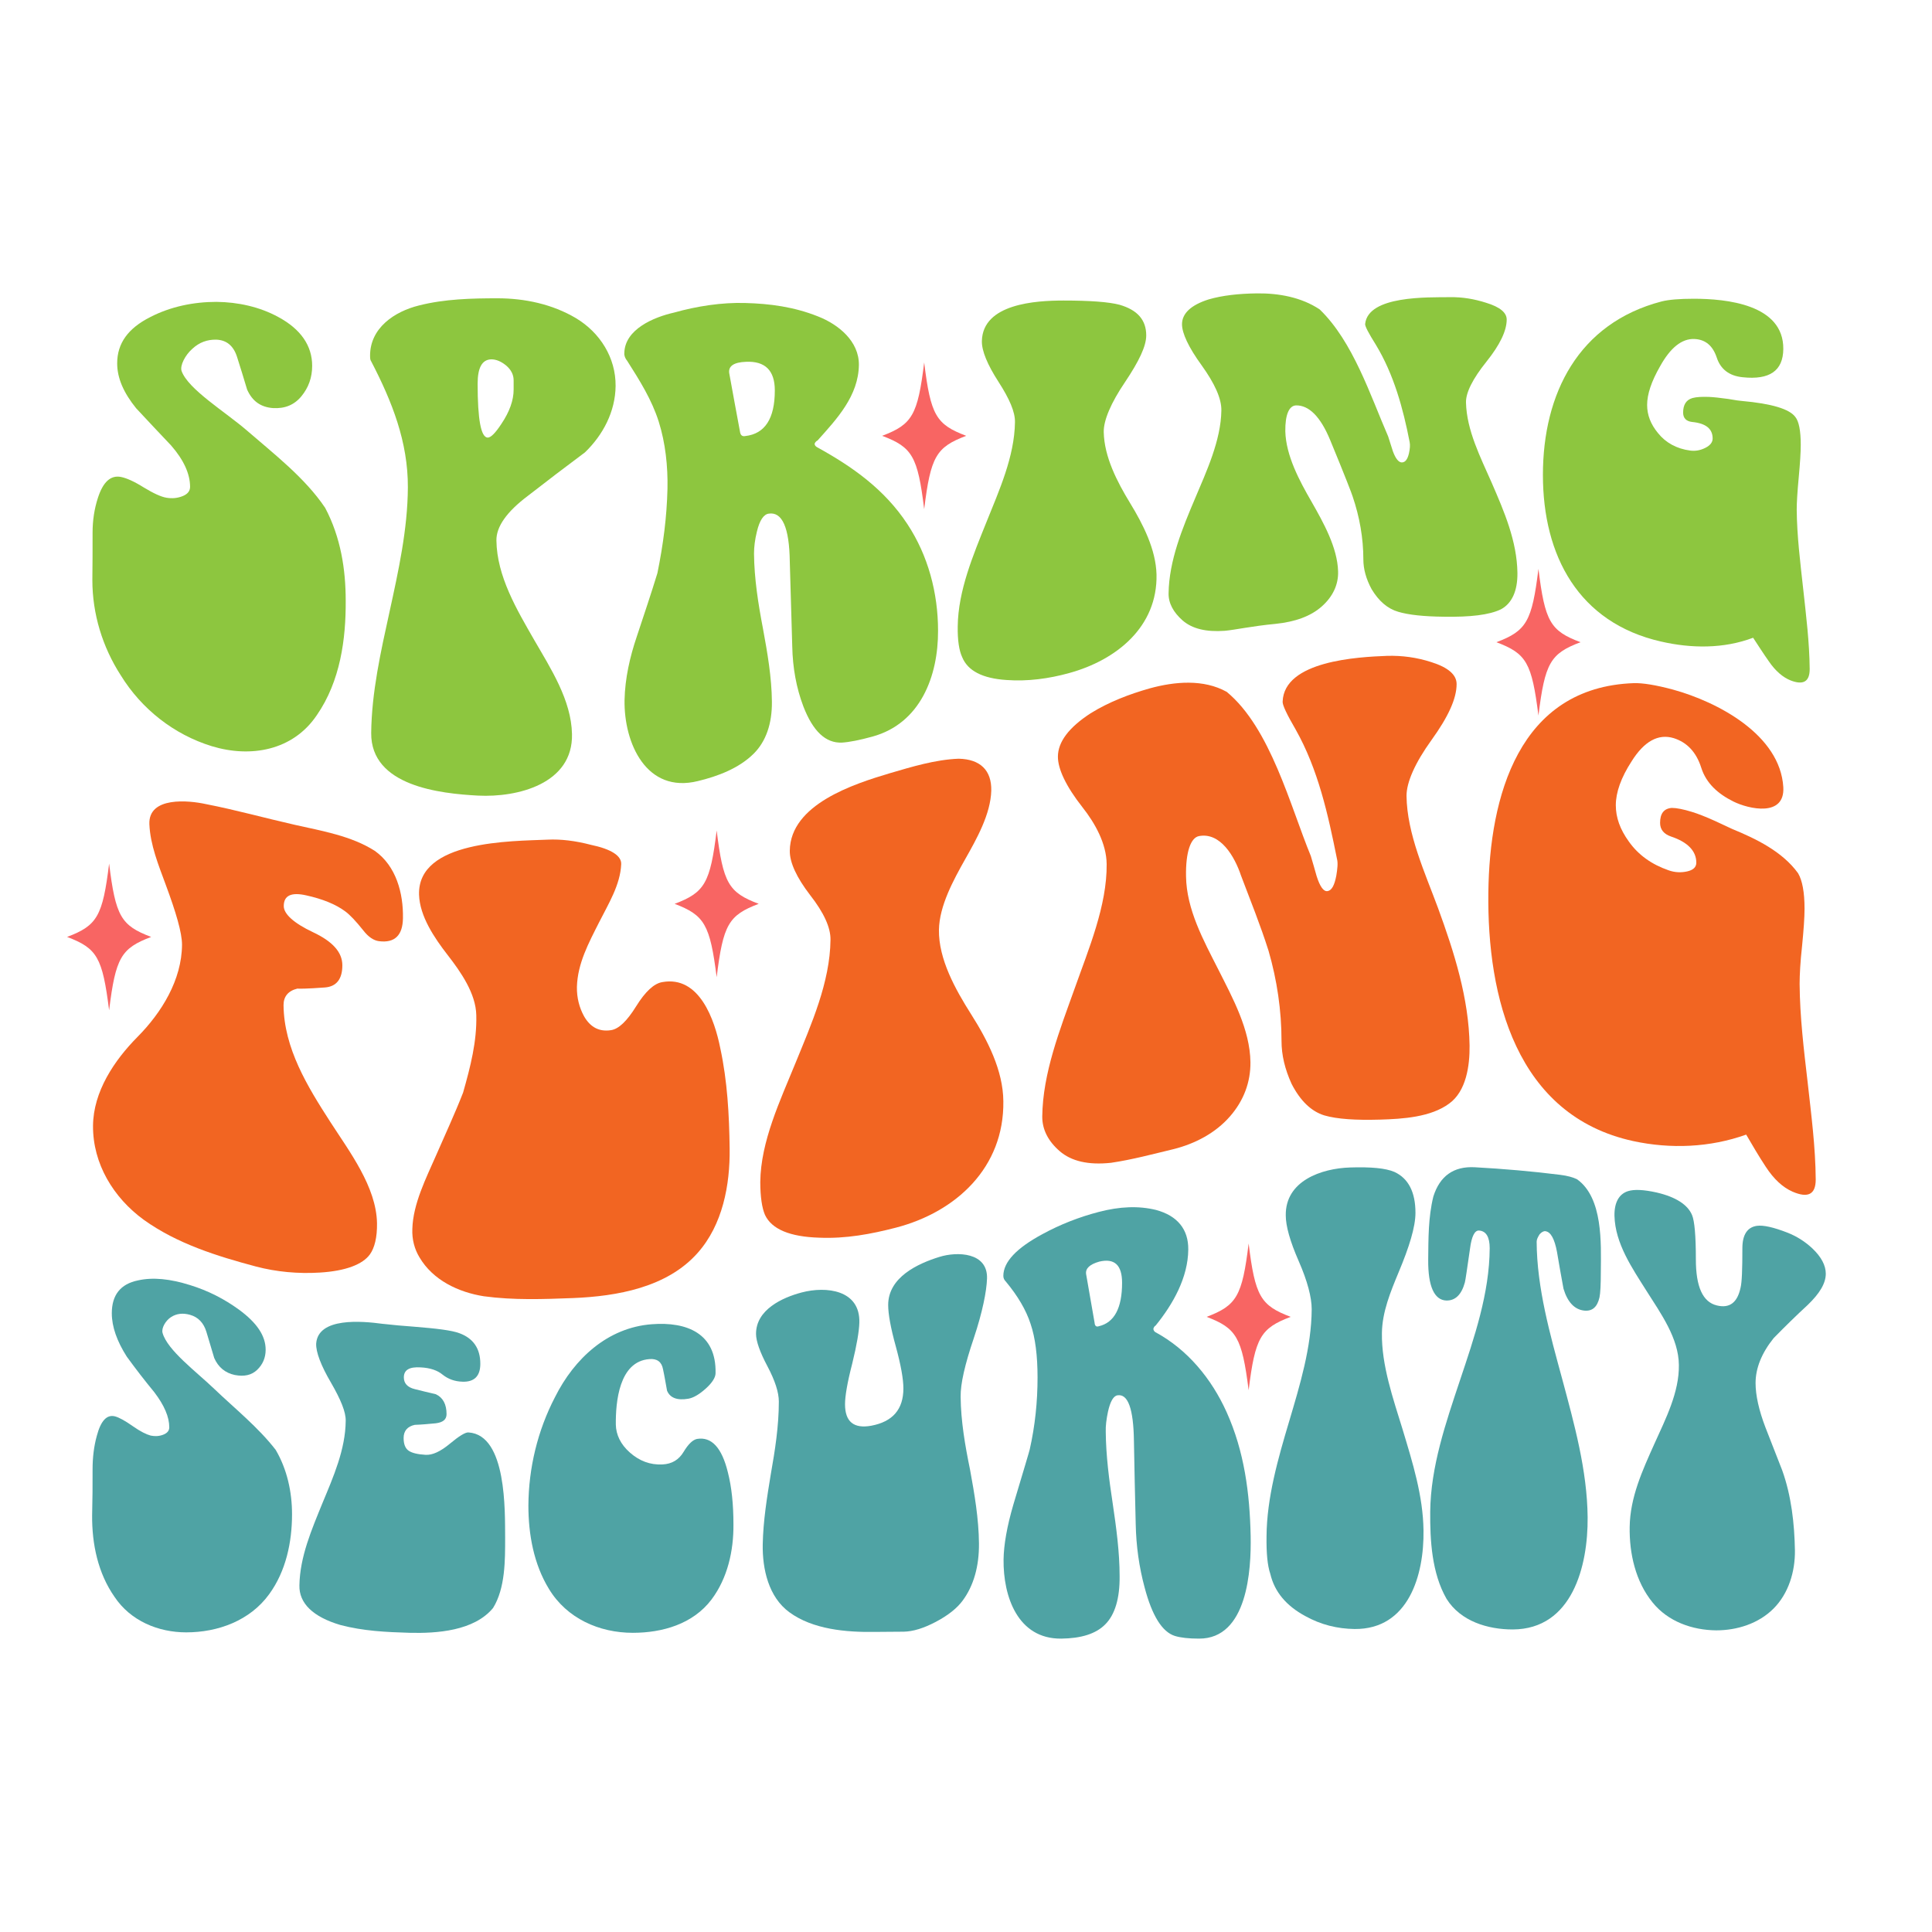
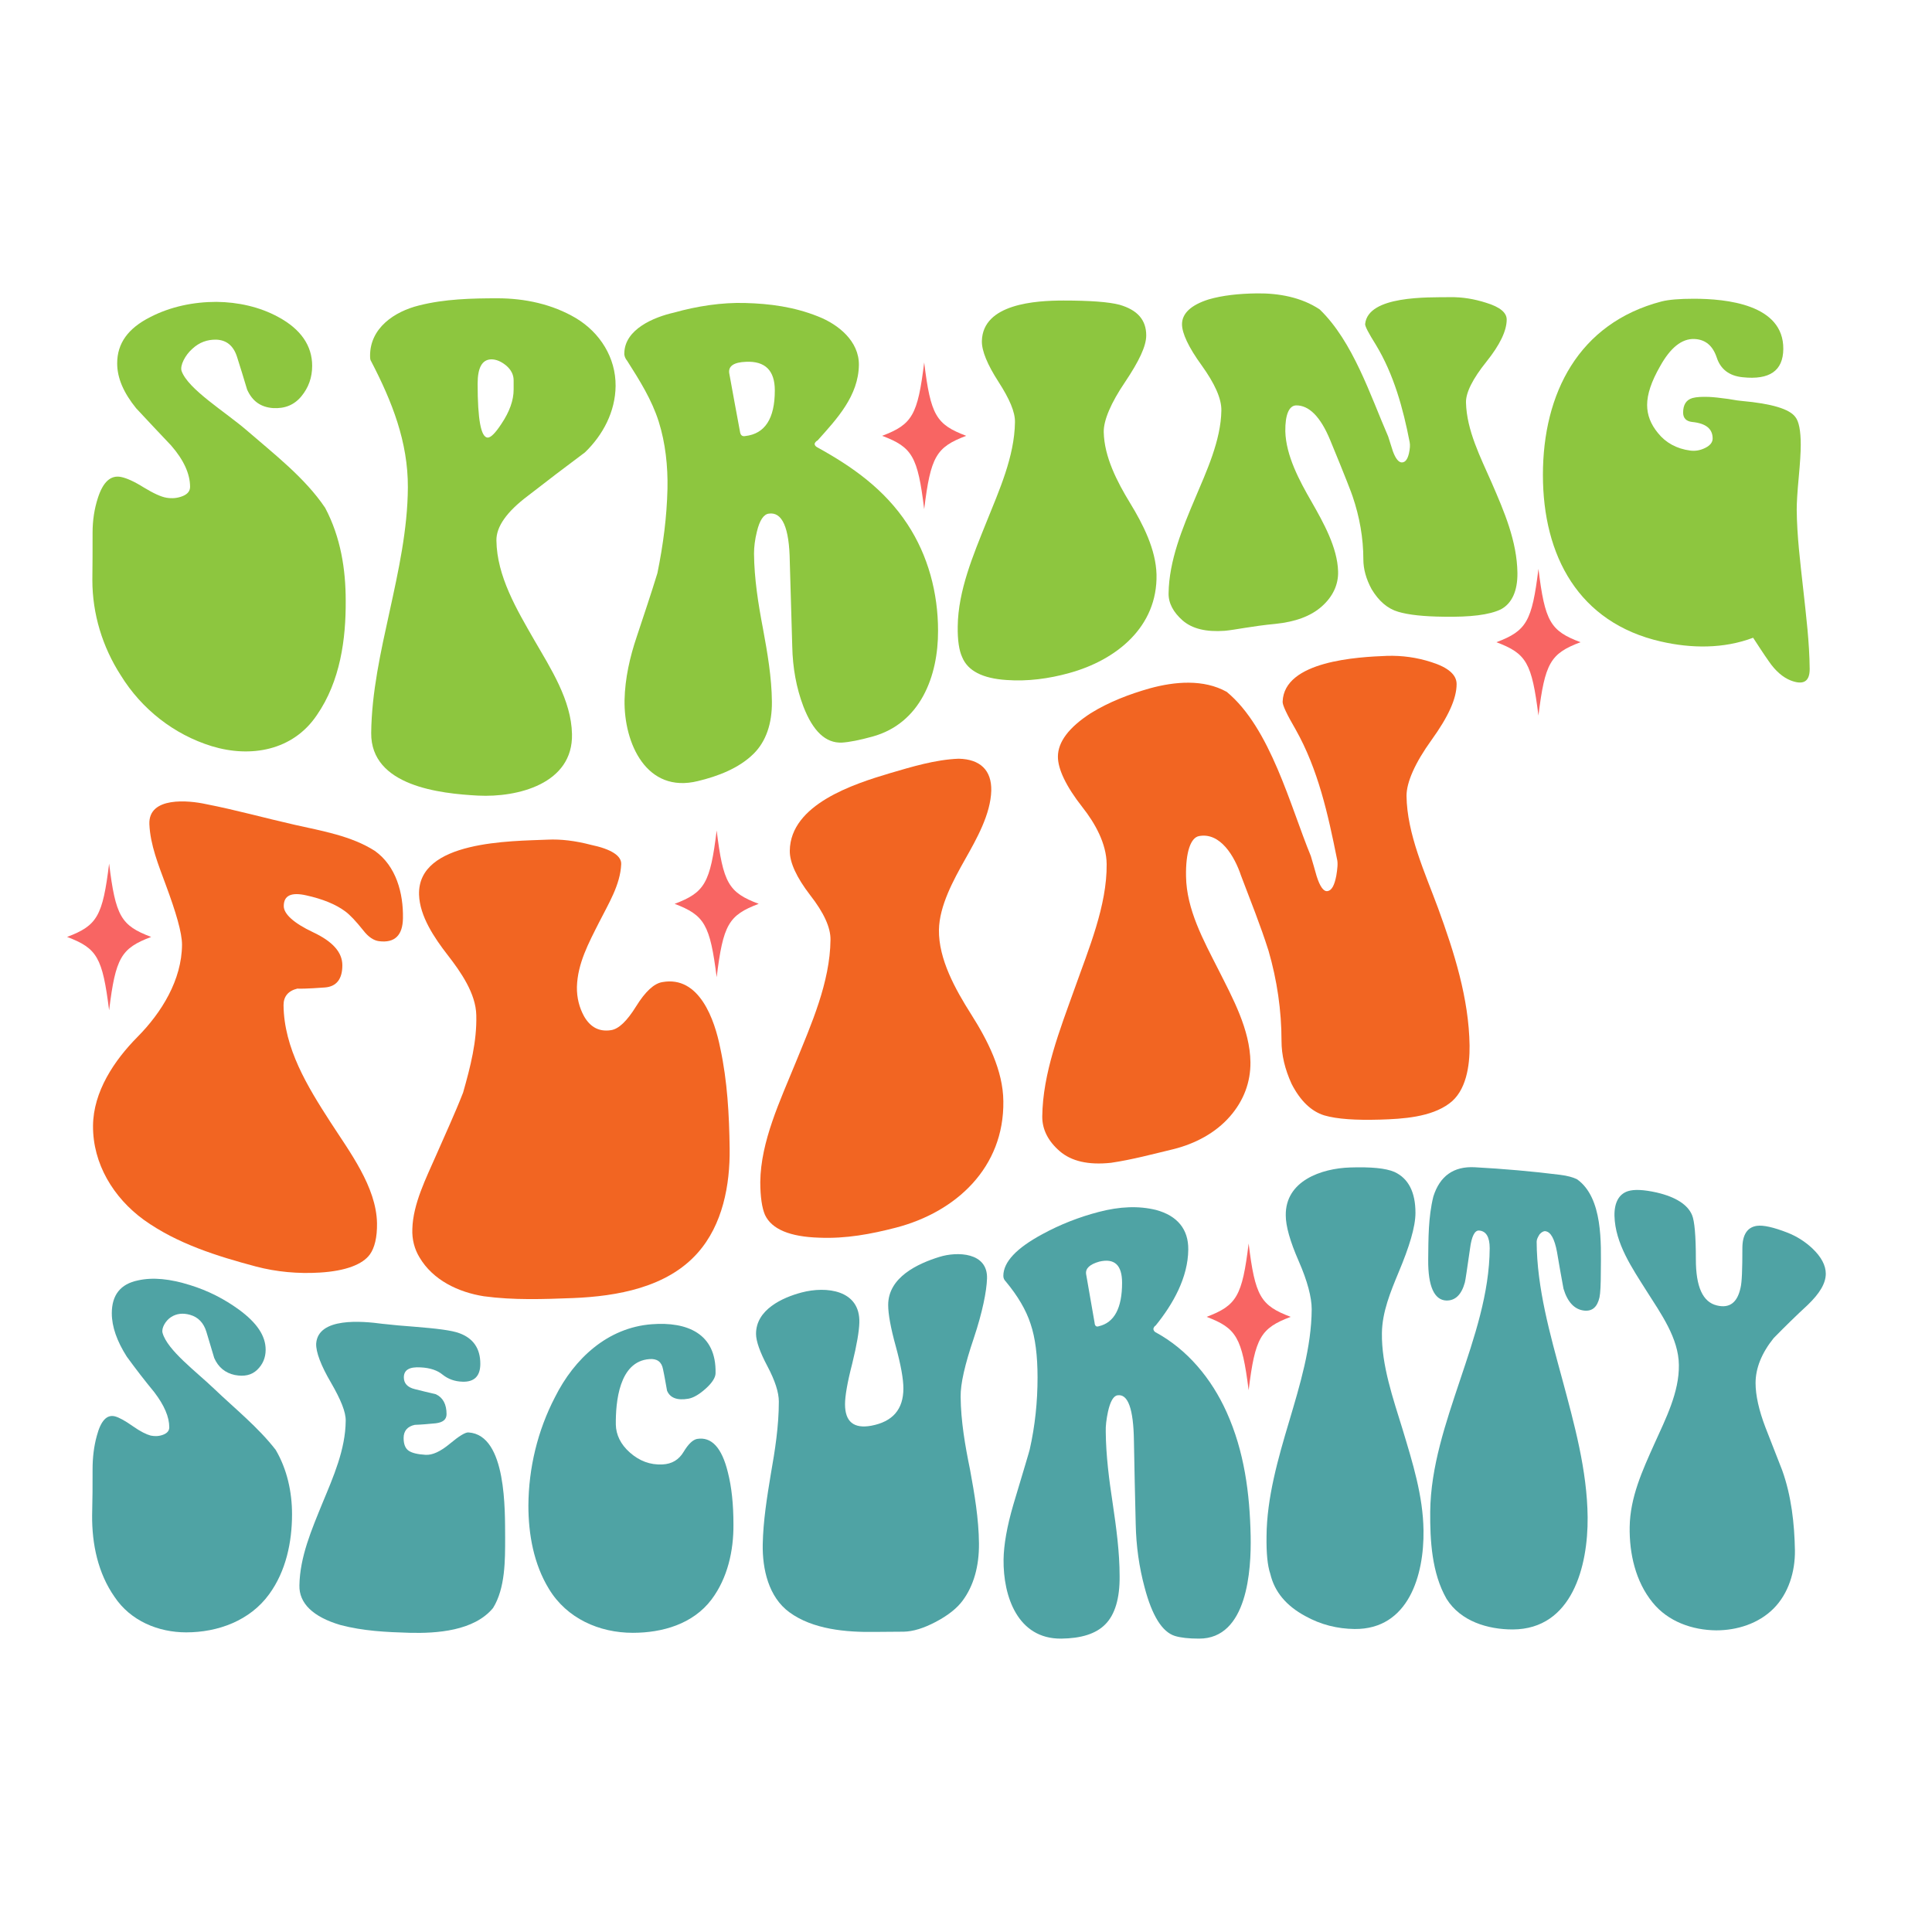
<svg xmlns="http://www.w3.org/2000/svg" xml:space="preserve" data-sanitized-enable-background="new 0 0 864 864" viewBox="0 0 864 864" y="0px" x="0px" id="Layer_1" version="1.1">
  <path d="M41.4,238.2c0-5.5,0.8-10.7,2.4-15.6c2.3-7.1,5.7-10.2,10.3-9.3c2.5,0.5,5.9,2,10.2,4.7  c4.3,2.6,7.7,4.2,10.2,4.6c2.5,0.4,4.8,0.2,7.1-0.7c2.3-0.9,3.4-2.3,3.4-4.2c0-5.7-2.8-12-8.5-18.5c-5.3-5.6-10.5-11.1-15.6-16.6  c-5.6-6.9-8.5-13.5-8.5-20.1c0-9,4.9-15.7,14.8-20.7c9.1-4.7,19.4-6.8,29.6-6.8c9.6,0.1,19.3,2.2,27.7,6.8  c10,5.4,15.1,12.8,15.1,21.8c0,5.2-1.6,9.7-4.8,13.6c-3.2,3.9-7.4,5.6-12.7,5.3c-5.5-0.4-9.3-3.1-11.6-8.3  c-1.4-4.7-2.9-9.6-4.5-14.6c-1.6-5-4.7-7.5-9.2-7.7c-4.1-0.1-7.7,1.2-10.8,4.1c-3.2,2.8-5.6,7.5-4.8,9.9  c2.9,8.2,19.6,18.3,29.3,26.7c12,10.4,25.9,21.1,34.9,34.5c7,13.2,9.2,27.6,9.2,41.6c0.1,17.1-2.4,35.9-12.9,51.1  c-10.7,15.9-29.6,19.2-47,13.9c-16.9-5.2-31.4-16.6-40.7-31.7c-8.2-12.7-12.7-27.5-12.7-42.6C41.4,251,41.4,246.8,41.4,238.2z" fill="#8DC63F" />
  <path d="M255.8,328.3c0.5,22.2-24.3,28.4-42,27.5c-16.9-0.9-48-4.2-47.8-28c0.2-18.3,4.3-36.4,8.2-54.2  c4-18.3,8.1-36.9,8.2-55.6c0.1-20.4-7.1-38.5-16.4-56.4c-0.4-0.5-0.5-1.3-0.5-2.4c-0.1-12.5,10.9-19.9,21.9-22.6  c11.4-2.9,23.5-3.2,35.1-3.2c12.1,0,24.5,2.6,35.1,8.9c10.8,6.5,17.8,17.7,17.7,30.3c-0.1,11.4-5.6,21.9-13.7,29.7  c-8.6,6.4-17.1,12.9-25.6,19.5c-9.3,7-14.1,13.7-14,19.9c0.2,16,9.1,30.9,16.9,44.5C246.3,299,255.5,313.1,255.8,328.3z   M213.6,171.6c0,16.1,1.5,24,4.5,24.1c1.4,0,3.4-2,6.1-6.1c3.7-5.5,5.5-10.6,5.5-15.4c0-1.6,0-2.4,0-4.1c0-2.5-1.1-4.7-3.3-6.6  c-2.2-1.8-4.4-2.8-6.7-2.8C215.6,160.8,213.6,164.4,213.6,171.6z" fill="#8DC63F" />
  <path d="M343.8,229.7c-2.3,0.3-4.1,3-5.3,8c-0.9,3.6-1.3,6.9-1.3,9.9c0.1,11.2,1.9,22.5,4,33.5  c2,10.8,3.9,21.8,4,32.7c0.1,9.9-2.7,17.8-8.1,23.2c-6.6,6.6-16.2,10.2-25,12.3c-23,5.7-33.1-16.9-32.8-36.2  c0.2-9.7,2.4-19.4,5.5-28.5c3.1-9.4,6.3-18.8,9.2-28.3c2.6-12.8,4.2-25,4.5-37.8c0.2-9.9-0.9-20.4-3.9-29.9  c-3.1-9.8-8.5-18.4-14.1-27.2c-0.9-1.1-1.4-2.3-1.3-3.5c0.2-10.7,13.3-16.1,22.2-18.1c10.3-2.9,21.4-4.6,31.8-4.3  c11.1,0.3,21.8,1.7,32.6,6c9.2,3.6,18.4,11.1,18.3,21.7c-0.2,13.8-9.7,24-18.5,33.8c-0.5,0.2-1,0.7-1.3,1.4c0,0.7,0.4,1.2,1.1,1.6  c16,8.8,30.2,18.9,40.4,34.4c9.3,14.1,13.7,30.9,13.7,47.6c0.1,20.4-7.9,41.5-29.3,47.4c-5.8,1.6-10.4,2.5-13.7,2.7  c-7.2,0.3-12.9-5-17.2-16.1c-3.2-8.4-4.8-17.4-5-26.9c-0.4-12.6-0.7-25.3-1.1-37.9C353,235.9,349.8,228.8,343.8,229.7z M326.1,166.8  c1.9,10.6,2.9,15.8,4.8,26.1c0.2,1.7,1,2.4,2.4,2.1c8.8-1,13.2-7.8,13.2-20.4c0-8.9-4.3-13.2-12.9-12.8  C328.2,162,325.7,163.7,326.1,166.8z" fill="#8DC63F" />
  <path d="M428.3,280.1c0.2-16,6.9-31.8,12.8-46.5c5.7-14.2,12.6-29.4,12.8-44.8c0.1-4.6-2.5-10.5-7.4-18.1  c-4.9-7.6-7.5-13.8-7.4-18.2c0.4-16.7,24.1-18.1,36.5-18.1c11.7,0,20.2,0.6,25.1,1.9c7.9,2.3,11.9,6.7,11.9,13.7  c0,4.8-3.2,11.5-9.5,20.9c-6.3,9.3-9.6,17.1-9.5,22.3c0.2,11.1,6,22.3,11.8,31.8c5.8,9.5,11.5,20.7,11.8,31.9  c0.5,23.4-17.9,38.3-39.1,44.1c-9,2.5-18.6,3.8-28,3.1c-10.7-0.7-17.3-4.1-19.8-10.2C428.9,290.9,428.2,286.3,428.3,280.1z" fill="#8DC63F" />
  <path d="M645.6,275.8c-8.8-0.1-15.6-0.8-20.3-2.2c-4.8-1.4-8.7-4.8-11.9-10.1c-2.5-4.6-3.7-9.1-3.7-13.3  c0-9.6-1.7-19.1-4.8-28.2c-0.2-0.8-3.5-9.4-10-25.1c-4.4-10.7-9.6-15.7-15.3-15.6c-3.1,0.1-4.9,4.1-4.8,11.6  c0.3,10.9,6.3,22.1,11.8,31.6c5.3,9.3,11.5,20.4,11.8,31c0.2,6.1-2.5,11.5-7.4,15.8c-4.9,4.3-11.8,6.8-20.6,7.7  c-10.6,1-18.1,2.7-22.7,3.1c-8.3,0.6-14.5-0.9-18.8-4.6c-4.2-3.7-6.4-7.8-6.3-12.2c0.2-14.6,6.2-29.1,11.8-42.3  c5.1-12.1,11.6-26,11.8-39.4c0.1-5.4-3-12.1-8.8-20.2c-5.9-8.1-8.8-14.4-8.8-18.4c0-4.8,4-8.6,11.9-11.1c6.2-1.8,13.5-2.6,21.7-2.7  c9.6-0.1,19.8,1.7,28,7.2c14.9,14.4,22.6,38.4,30.6,56.8c0.7,2.2,1.4,4.4,2.1,6.6c1.2,3.3,2.6,5,4,5c1.6,0,2.6-1.5,3.2-4.1  c0.4-1.9,0.6-3.6,0.3-5c-2.9-15-7.1-30.3-15.1-43.5c-3.2-5.1-4.9-8.3-4.8-9.3c1.3-12.8,28.1-11.9,38-12c5.4-0.1,10.8,0.8,16.1,2.5  c6.2,1.9,9.2,4.4,9.2,7.5c0,5-3,11.3-9.1,18.9c-6.1,7.6-9.2,13.8-9.1,18.2c0.3,12.5,6.5,24.5,11.5,35.9  c5.6,12.9,11.3,26.1,11.5,40.3c0.1,8.1-2.5,13.7-7.4,16.3C666,275,657.6,276,645.6,275.8z" fill="#8DC63F" />
  <path d="M784,285.2c-13.2,5-27.7,4.8-41.2,1.7c-36.9-8.4-52.8-38.4-52.8-74.5c0-36.4,15.9-67.9,53.1-77.6  c3.2-0.8,8-1.2,14.3-1.2c14.6,0,40.3,2.5,40.1,22.5c-0.1,9.7-6.1,13.9-18.2,12.6c-6-0.6-9.9-3.6-11.6-8.9c-1.8-5.3-5.1-8-10-8.2  c-5.6-0.2-10.7,3.9-15.3,12.2c-3.9,6.8-5.8,12.5-5.8,17.3c0,4.5,1.6,8.6,4.8,12.5c3.5,4.4,8.4,7.1,14.5,7.9c2.3,0.3,4.5-0.1,6.7-1.2  c2.2-1.1,3.3-2.5,3.3-4.2c0-4.4-3.1-6.8-9.2-7.4c-2.6-0.3-4-1.7-4-4.2c0-3.5,1.4-5.7,4.2-6.5c1.8-0.5,4.3-0.6,7.4-0.5  c2.1,0.1,4.9,0.4,8.5,0.9c3.5,0.6,5.5,0.9,6.1,0.9c13.4,1.2,21.4,3.6,24,7.2c1.6,2,2.4,6.2,2.4,12.4c0,3.3-0.3,8.2-0.9,14.6  c-0.6,6.4-0.9,11.2-0.9,14.4c0.1,11.8,1.6,23.7,2.9,35.5c1.3,11.9,2.8,23.9,2.9,35.8c0,5.6-2.8,7.3-8.5,5.1  c-3.5-1.4-6.8-4.2-9.8-8.6C788.6,292.3,786.3,288.7,784,285.2z" fill="#8DC63F" />
  <path d="M136.9,400.4c-6.7-1.5-10,0.1-10,4.8c0,3.5,4.4,7.6,13.1,11.7c8.7,4.1,13.1,8.9,13.1,14.8  c0,6.1-2.6,9.5-7.8,9.9c-8,0.6-12.1,0.6-12.3,0.5c-4.1,1-6.2,3.5-6.2,7.4c0.2,19.3,10.7,36.4,20.9,52.2c8.5,13.2,20.6,29,20.9,45.3  c0.1,6.4-1.1,11.1-3.2,14c-3.2,4.4-10.7,7.4-22.4,8.1c-9.6,0.6-19.4-0.3-28.5-2.7c-17.3-4.6-35.3-10.2-50.2-20.9  c-13.6-9.9-22.8-25.1-22.7-42c0.1-15.3,9.5-29.3,19.9-39.8c10.8-10.9,19.8-25.5,19.9-41.2c0-5.4-2.7-14.5-7.3-26.9  c-3.2-8.7-6.9-17.7-7.3-27c-0.5-12.5,17.6-10.7,25.3-9c13.4,2.6,26.6,6.3,39.9,9.3c12,2.7,25.1,4.9,35.6,11.6  c9.6,6.8,12.8,19,12.6,30.1c-0.1,7.6-3.6,11.2-10.7,10.3c-2.4-0.3-4.8-1.9-7.1-4.9c-3.2-4-5.9-6.9-8.1-8.5  C150.1,404.4,144.2,402,136.9,400.4z" fill="#F26522" />
  <path d="M213,454c-0.2-9.7-6.9-19.3-12.8-26.9c-5.9-7.6-12.5-17.3-12.8-27c-0.7-24.3,41.4-23.9,57.4-24.6  c6-0.3,12.5,0.5,19.4,2.3c9.1,1.9,13.8,4.9,13.6,8.7c-0.4,9.2-5.7,17.7-9.9,26c-4.7,9.3-9.6,18.4-9.9,28.8  c-0.1,4.9,1.1,9.4,3.2,13.2c2.8,4.9,6.8,7,12,6.2c3.5-0.5,7.2-4.1,11.3-10.7c4.1-6.6,8-10.2,11.7-10.8c16.6-3,23.4,16.9,25.9,29.5  c3.2,14.8,4,29.9,4.2,44.9c0.2,16.3-3.1,34.1-14.3,46.7c-13.7,15.5-36.1,19.4-55.7,20.2c-13.2,0.5-26.6,1-39.9-0.8  c-11.4-1.8-22.8-7.2-28.8-17.4c-2.2-3.6-3.4-8-3.2-12.7c0.3-11.3,6.2-22.8,10.7-33.1c4-9.2,8.3-18.4,12-27.9  C210.4,477,213.3,465.7,213,454z" fill="#F26522" />
  <path d="M340,528.6c0.2-18.2,8.9-36.4,15.7-53.1c7.1-17.4,15.5-36.2,15.7-55.2c0.1-5.5-3-12.2-9.1-20  c-6-7.8-9.2-14.6-9.1-19.9c0.3-20.7,28.6-29.8,44.7-34.6c9.9-2.9,20.4-6.1,30.8-6.5c9.7,0.2,14.8,5.2,14.6,14.3  c-0.3,10.5-6.5,21.5-11.7,30.7c-5.3,9.4-11.5,20.8-11.7,31.5c-0.2,13.1,7.3,26.6,14.4,37.8c7.3,11.5,14.3,25.1,14.4,38.9  c0.4,29.6-21.1,49.5-48,56.5c-11.2,2.9-22.4,5-34.3,4.5c-13.2-0.4-21.3-3.8-24.3-10.2C340.8,540.3,340,535.3,340,528.6z" fill="#F26522" />
  <path d="M617.1,500.7c-10.7,0.3-19.1-0.2-24.9-1.9c-5.8-1.8-10.7-6.5-14.6-14.1c-3-6.6-4.5-12.9-4.5-19.2  c0-13.6-2-27.2-5.8-40.3c-3.6-11.4-8.1-22.5-12.3-33.6c-2.9-8.7-9.3-19.5-18.8-17.7c-3.7,0.7-6,7.1-5.8,18  c0.2,14.8,7.8,28.6,14.4,41.6c6.5,12.9,14.2,26.9,14.4,41.5c0.1,8.9-3,17.2-9.1,24.2c-6.5,7.5-15.7,12.3-25.3,14.7  c-9.2,2.2-18.4,4.7-27.9,6.1c-10.2,1.1-17.8-0.7-23-5.2c-5.2-4.5-7.8-9.7-7.8-15.4c0.2-19.5,7.9-38.9,14.4-57.1  c6.3-17.8,14.6-37.3,14.4-55.9c-0.1-9.2-5.2-18.3-10.9-25.5c-7.3-9.3-10.9-17-10.9-22.5c0-6.6,4.9-13.1,14.6-19.4  c8.2-5.1,17.4-8.6,26.6-11.2c11-3,23.9-4.2,34.3,1.6c19.6,16.2,28.4,51.1,37.6,73.4c0.9,2.9,1.7,5.9,2.6,9c1.5,4.7,3.1,7,4.9,6.7  c1.9-0.3,3.1-2.7,3.9-6.9c0.5-3,0.8-5.7,0.3-7.5c-4-19.9-8.4-40-18.5-57.9c-3.9-6.7-5.9-10.9-5.8-12.4c0.6-18.3,33.7-20,46.7-20.5  c6.7-0.2,13.3,0.7,19.8,2.8c7.6,2.4,11.3,5.7,11.3,9.8c0,6.5-3.7,14.6-11.2,25c-7.5,10.4-11.2,19-11.2,25c0.2,17,8.3,34.5,14.1,50.2  c7.2,19.7,13.8,40.4,14.1,61.5c0.1,9-1.5,20.4-9.1,25.9C639.9,499.6,627.4,500.4,617.1,500.7z" fill="#F26522" />
-   <path d="M780.9,507.4c-16.2,5.8-33.8,6.5-50.5,2.9c-52.4-11.4-65.4-64.4-64.8-111.2c0.5-42.7,13.5-91.8,65.1-93.6  c3.9-0.1,9.7,0.8,17.5,2.9c20,5.5,47.9,20.2,49.3,43.6c0.8,13.5-15.4,9.9-22.4,6.4c-6.8-3.4-12.1-8.1-14.3-15.1  c-2.2-6.9-6.3-11.3-12.3-13.2c-6.9-2.1-13.2,1.4-18.8,10.3c-4.8,7.4-7.1,14-7.1,19.7c0,5.5,1.9,10.8,5.8,16.2  c4.3,6.1,10.3,10.3,17.8,12.9c2.8,1,5.6,1.1,8.3,0.5c2.7-0.6,4.1-1.9,4.1-3.9c0-5.2-3.8-9.2-11.3-11.7c-3.2-1.1-4.9-3.1-4.9-6.1  c0-4.2,1.7-6.4,5.2-6.7c2.2,0,5.2,0.6,9.1,1.8c2.6,0.8,6,2.1,10.4,4.1c4.3,2,6.8,3.2,7.5,3.5c10.7,4.4,22.5,10.1,29.5,19.8  c1.9,3.2,2.9,8.5,2.9,15.9c0,3.9-0.4,9.5-1.1,16.6c-0.8,7.2-1.1,13.1-1.1,17c0.1,14.7,1.9,29.5,3.6,44.1c1.6,14.4,3.5,28.9,3.6,43.4  c0,6.7-3.5,8.4-10.4,5.4c-4.3-1.9-8.3-5.5-12-11.2C786.5,517,783.7,512.2,780.9,507.4z" fill="#F26522" />
  <path d="M41.4,657.1c0-5.3,0.6-10.3,1.9-15c1.8-6.8,4.5-9.6,8.1-8.7c1.9,0.5,4.6,2,8,4.4c3.4,2.4,6.1,3.7,8,4.2  c1.9,0.4,3.8,0.3,5.6-0.4c1.8-0.7,2.7-1.8,2.7-3.3c0-4.6-2.2-9.8-6.7-15.7c-4.2-5.1-8.3-10.4-12.3-15.9c-4.4-6.9-6.7-13.4-6.7-19.4  c0-8.2,3.9-13.1,11.7-14.7c6.7-1.5,14.4-0.7,23.3,2.1c8.1,2.5,15.3,6.2,21.9,11c7.9,5.8,11.9,11.6,11.9,17.9c0,3.6-1.3,6.6-3.8,9  c-2.5,2.4-5.8,3.1-10,2.3c-4.3-0.9-7.4-3.5-9.2-7.6c-1.1-3.8-2.3-7.6-3.5-11.7c-1.2-4-3.7-6.6-7.3-7.6c-3.2-0.9-6-0.6-8.5,1  c-2.5,1.6-4.4,5-3.8,7.1c2.2,7.8,15.2,17.4,23.1,25c9.2,8.8,19.7,17.2,27.5,27.3c5.1,8.7,7.3,18.8,7.3,28.8  c0,12.4-2.7,25.4-10.2,35.7c-8.6,11.9-23,17.1-37.1,17.1c-12.5,0-24.9-5.1-32.1-15.9c-7.4-10.6-10.1-23.6-10-36.4  C41.4,669.4,41.4,665.3,41.4,657.1z" fill="#4FA3A4" />
  <path d="M154.6,635.4c0.1-3.9-2.2-9.5-6.6-17.1c-4.4-7.5-6.8-13.7-6.6-17.5c0.9-11.8,20.6-10,29.5-8.8  c5.7,0.6,8.5,0.9,14.2,1.3c10,0.8,16.8,1.6,20.3,2.9c6.3,2.3,9.4,6.9,9.4,13.7c0,5.5-2.7,8.2-8,8c-3.5-0.1-6.4-1.2-8.8-3.1  c-2.4-2-5.7-3.1-9.9-3.3c-5-0.3-7.5,1.1-7.5,4.5c0,2.6,1.6,4.4,4.8,5.2c3.2,0.8,6.4,1.6,9.5,2.3c3.2,1.5,4.8,4.5,4.8,8.9  c0,2.4-1.6,3.7-4.8,4.1c-3.2,0.3-6.3,0.6-9.4,0.7c-3.3,0.7-5,2.7-5,5.9c0,2.8,0.8,4.7,2.3,5.7c1.5,1,4,1.6,7.5,1.8  c3.1,0.2,6.7-1.5,10.8-4.9c4.2-3.5,7.1-5.3,8.5-5.1c17.1,1.2,16.2,35.4,16.3,47.1c0,10,0.1,22.5-5.4,31.4  c-8.5,10.3-25.2,11.4-37.3,11.1c-10.5-0.3-20.8-0.8-31-3.5c-12.2-3.6-18.5-9.7-18.3-17.7c0.2-12.8,5.5-25,10.3-36.8  C149.1,660.4,154.5,648.2,154.6,635.4z" fill="#4FA3A4" />
  <path d="M236.3,673.3c0.1-16.8,4.1-33.5,11.9-48.5c8.6-17.2,23.5-31.1,43.3-32.6c15.7-1.2,28.9,4.1,28.5,21.9  c0,1.9-1.5,4.3-4.4,6.9c-2.9,2.6-5.5,4.1-7.7,4.5c-5.1,0.9-8.3-0.4-9.6-3.6c-0.6-3.2-1.1-6.4-1.8-9.6c-0.6-3.3-2.7-4.8-6.1-4.5  c-13.6,1-15.1,19.3-15,29.3c0.1,4.5,2.1,8.8,6.3,12.5s9,5.6,14.6,5.3c4.2-0.2,7.3-2.1,9.4-5.6c2.1-3.5,4.1-5.4,6-5.8  c6.5-1.1,11.1,3.9,13.8,14.9c1.7,6.6,2.5,14.4,2.5,23.3c0.1,11.8-2.6,24-9.8,33.6c-8.3,11-22,14.9-35.2,14.9  c-15,0-29.5-6.4-37.5-19.6C238.7,699.5,236.3,686.2,236.3,673.3z" fill="#4FA3A4" />
  <path d="M437.8,690.2c0.1,10.3-2.4,19-7.3,25.6c-2.5,3.4-6.5,6.6-12,9.5c-5.5,2.9-10.2,4.3-14.3,4.4  c-5.2,0-7.8,0.1-12.9,0.1c-12.9,0.2-27.8-1.1-38.3-8.8c-9.3-6.8-12.1-19.3-11.9-30.4c0.2-10.4,1.9-21,3.6-31.3  c1.9-10.7,3.6-21.6,3.6-32.5c0-4.1-1.7-9.4-5.1-15.8c-3.4-6.4-5.1-11.3-5.1-14.5c0-10.8,11.7-16.2,20.4-18.5  c11-2.9,26.3-1.2,25.8,13.6c-0.1,3.6-1.1,9.8-3.2,18.3c-2.2,8.5-3.2,14.5-3.2,18.1c0,7.8,3.9,11,11.7,9.6  c9.6-1.8,14.4-7.3,14.4-16.7c0-4.1-1.1-10.4-3.4-18.8c-2.3-8.3-3.4-14.5-3.4-18.5c0-12.4,13.2-18.5,22.9-21.5  c8-2.5,21.7-2.1,21.3,9.7c-0.2,5.7-2,14.9-5.9,26.6c-4,11.8-6,20.5-5.9,26.3c0.1,10.8,2,21.8,4.2,32.5  C435.8,668.1,437.7,679.2,437.8,690.2z" fill="#4FA3A4" />
  <path d="M499.7,624c-1.8,0.3-3.2,2.8-4.2,7.3c-0.7,3.3-1.1,6.4-1,9.1c0.1,10.6,1.5,21.4,3.1,31.9  c1.6,10.8,3.1,21.8,3.1,32.6c0.1,9.9-2.1,17.2-6.4,21.5c-4.2,4.3-10.9,6.3-19.7,6.4c-19.5,0.2-26-18.9-25.8-35.4  c0.1-6.5,1.5-14.7,4.4-24.6c4.7-15.7,7.2-24,7.3-24.6c2.4-10.6,3.5-21.4,3.5-32.2c0-9.7-1-17.7-3.1-23.9c-2-6.2-5.7-12.5-11.1-19  c-0.7-0.7-1.1-1.5-1.1-2.5c0-6.2,5.8-12.4,17.5-18.7c7.9-4.3,16.3-7.6,25.1-9.9c9.5-2.5,18-2.8,25.7-0.9c9.6,2.6,14.5,8.7,14.4,17.7  c-0.1,12.5-6.8,24.4-14.6,34c-0.4,0.2-0.8,0.7-1,1.4c0,0.6,0.3,1.1,0.8,1.5c14.5,7.8,25.2,20.9,31.9,35.7  c8,17.7,10.4,36.5,10.8,55.5c0.3,15.1-1.4,46-23.1,45.9c-4.6,0-8.2-0.4-10.8-1.2c-5.7-1.8-10.2-9.1-13.5-21.6  c-2.5-9.2-3.8-18.7-4-28.3c-0.3-12.4-0.6-24.9-0.8-37.3C506.9,629.9,504.4,623.2,499.7,624z M485.7,569.7c1.5,8.7,2.3,13,3.8,21.8  c0.1,1.5,0.8,2,1.9,1.6c6.9-1.6,10.4-8.1,10.4-19.4c0-8-3.4-11.1-10.2-9.5C487.4,565.4,485.4,567.2,485.7,569.7z" fill="#4FA3A4" />
  <path d="M566.4,687.1c0.1-17.3,5.2-35,10.1-51.4c4.8-16.2,10-33.2,10.1-50.2c0-5.3-1.9-12.6-5.8-21.5  c-3.9-8.9-5.8-15.7-5.8-20.5c-0.2-15.4,15.9-21,28.8-21.4c9.2-0.3,15.9,0.3,19.8,2c6.3,2.9,9.4,9.1,9.4,18.3  c0,6.3-2.8,15.3-7.5,26.5c-3.6,8.7-7.4,17.8-7.5,27.3c-0.2,14.4,5,29.2,9.3,43.2c4.4,14.6,9.1,29.5,9.3,45  c0.3,20-6.7,44.3-30.8,44.1c-7.7-0.1-15.1-1.9-22.1-5.8c-8.5-4.6-13.7-10.8-15.6-18.8C566.8,700.1,566.3,694.5,566.4,687.1z" fill="#4FA3A4" />
  <path d="M687.2,555.3c0.1,20.7,6,41.4,11.4,61.3c5.4,20.1,11.2,40.9,11.4,61.9c0.2,21.9-6.9,50.1-33.5,50.2  c-11.1,0-23.3-3.6-29.6-13.7c-6.6-11.5-7.4-26.1-7.3-39c0.2-20.1,7-39.8,13.3-58.7c6.4-19.1,13.2-38.9,13.3-59.1  c0-5-1.6-7.7-4.8-7.9c-1.9-0.1-3.3,2.6-4,8.1c-1.3,8.9-2,14-2.3,15.1c-1.5,5.5-4.3,8.2-8.3,8.1c-5.4-0.2-8.2-6.4-8.1-18.2  c0.1-9.4,0-19,2.3-28.3c2.9-9.2,9.1-13.6,18.5-13.1c12.8,0.7,25.6,1.8,38.3,3.4c3.2,0.4,5.7,1.1,7.5,2c11.6,8.3,10.7,28.7,10.6,41.1  c0,5.9-0.2,9.8-0.6,11.7c-1,4.4-3.3,6.3-6.9,5.9c-4.3-0.5-7.4-3.8-9.2-9.8c-1.2-6.6-1.8-9.8-2.9-16.4c-1.1-5.9-2.8-9-5.2-9.3  c-0.8-0.1-1.7,0.4-2.6,1.4C687.7,553.3,687.2,554.3,687.2,555.3z" fill="#4FA3A4" />
  <path d="M802.7,693.4c0.1,9.4-2.8,19.2-9.6,26c-6.7,6.7-16.3,9.7-25.6,9.7c-10.7-0.1-21.5-3.9-28.4-12.4  c-7.7-9.4-10.5-22-10.3-33.9c0.2-13.2,5.7-25.2,11-37c5.1-11.3,11.2-23.2,11-35.4c-0.1-11.9-8-22.9-14.4-33  c-6.5-10.3-14.1-21.3-14.4-33.7c-0.1-5.9,2-9.7,6-11c2.8-0.9,7.1-0.7,12.9,0.6c8.6,2,13.9,5.5,15.8,10.1c1.1,2.6,1.7,9.2,1.7,19.8  c0,12.3,3.1,19.1,9.4,20.6c5.7,1.4,9.2-1.3,10.6-8c0.6-2.4,0.8-8.3,0.8-17.6c0-6,2.2-9.4,6.5-10c2.8-0.4,7.4,0.6,13.8,3.1  c4,1.6,7.7,3.9,11,7c4,3.8,6,7.6,6,11.3c0,4.3-2.7,8.8-8.1,14c-5,4.6-10.1,9.6-15.2,14.8c-5.4,6.7-8.1,13.5-8.1,20.1  c0,5.5,1.5,12.2,4.4,19.8c2.5,6.4,5,12.8,7.5,19.2C801.1,668.9,802.5,681.4,802.7,693.4z" fill="#4FA3A4" />
  <path d="M320.5,437c2.9-23.5,5.3-27.7,18.8-32.8c-13.5-5.1-15.9-9.2-18.8-32.8c-2.9,23.5-5.3,27.7-18.8,32.8  C315.1,409.3,317.5,413.5,320.5,437z" fill="#F86563" />
  <path d="M48.8,451.8c2.9-23.5,5.3-27.7,18.8-32.8c-13.5-5.1-15.9-9.2-18.8-32.8c-2.9,23.5-5.3,27.7-18.8,32.8  C43.5,424.1,45.8,428.2,48.8,451.8z" fill="#F86563" />
  <path d="M413.3,227.7c2.9-23.5,5.3-27.7,18.8-32.8c-13.5-5.1-15.9-9.2-18.8-32.8c-2.9,23.5-5.3,27.7-18.8,32.8  C408,200,410.4,204.1,413.3,227.7z" fill="#F86563" />
  <path d="M558.4,621.7c2.9-23.5,5.3-27.7,18.8-32.8c-13.5-5.1-15.9-9.2-18.8-32.8c-2.9,23.5-5.3,27.7-18.8,32.8  C553,594,555.4,598.1,558.4,621.7z" fill="#F86563" />
  <path d="M688,320c2.9-23.5,5.3-27.7,18.8-32.8c-13.5-5.1-15.9-9.2-18.8-32.8c-2.9,23.5-5.3,27.7-18.8,32.8  C682.7,292.3,685,296.4,688,320z" fill="#F86563" />
</svg>